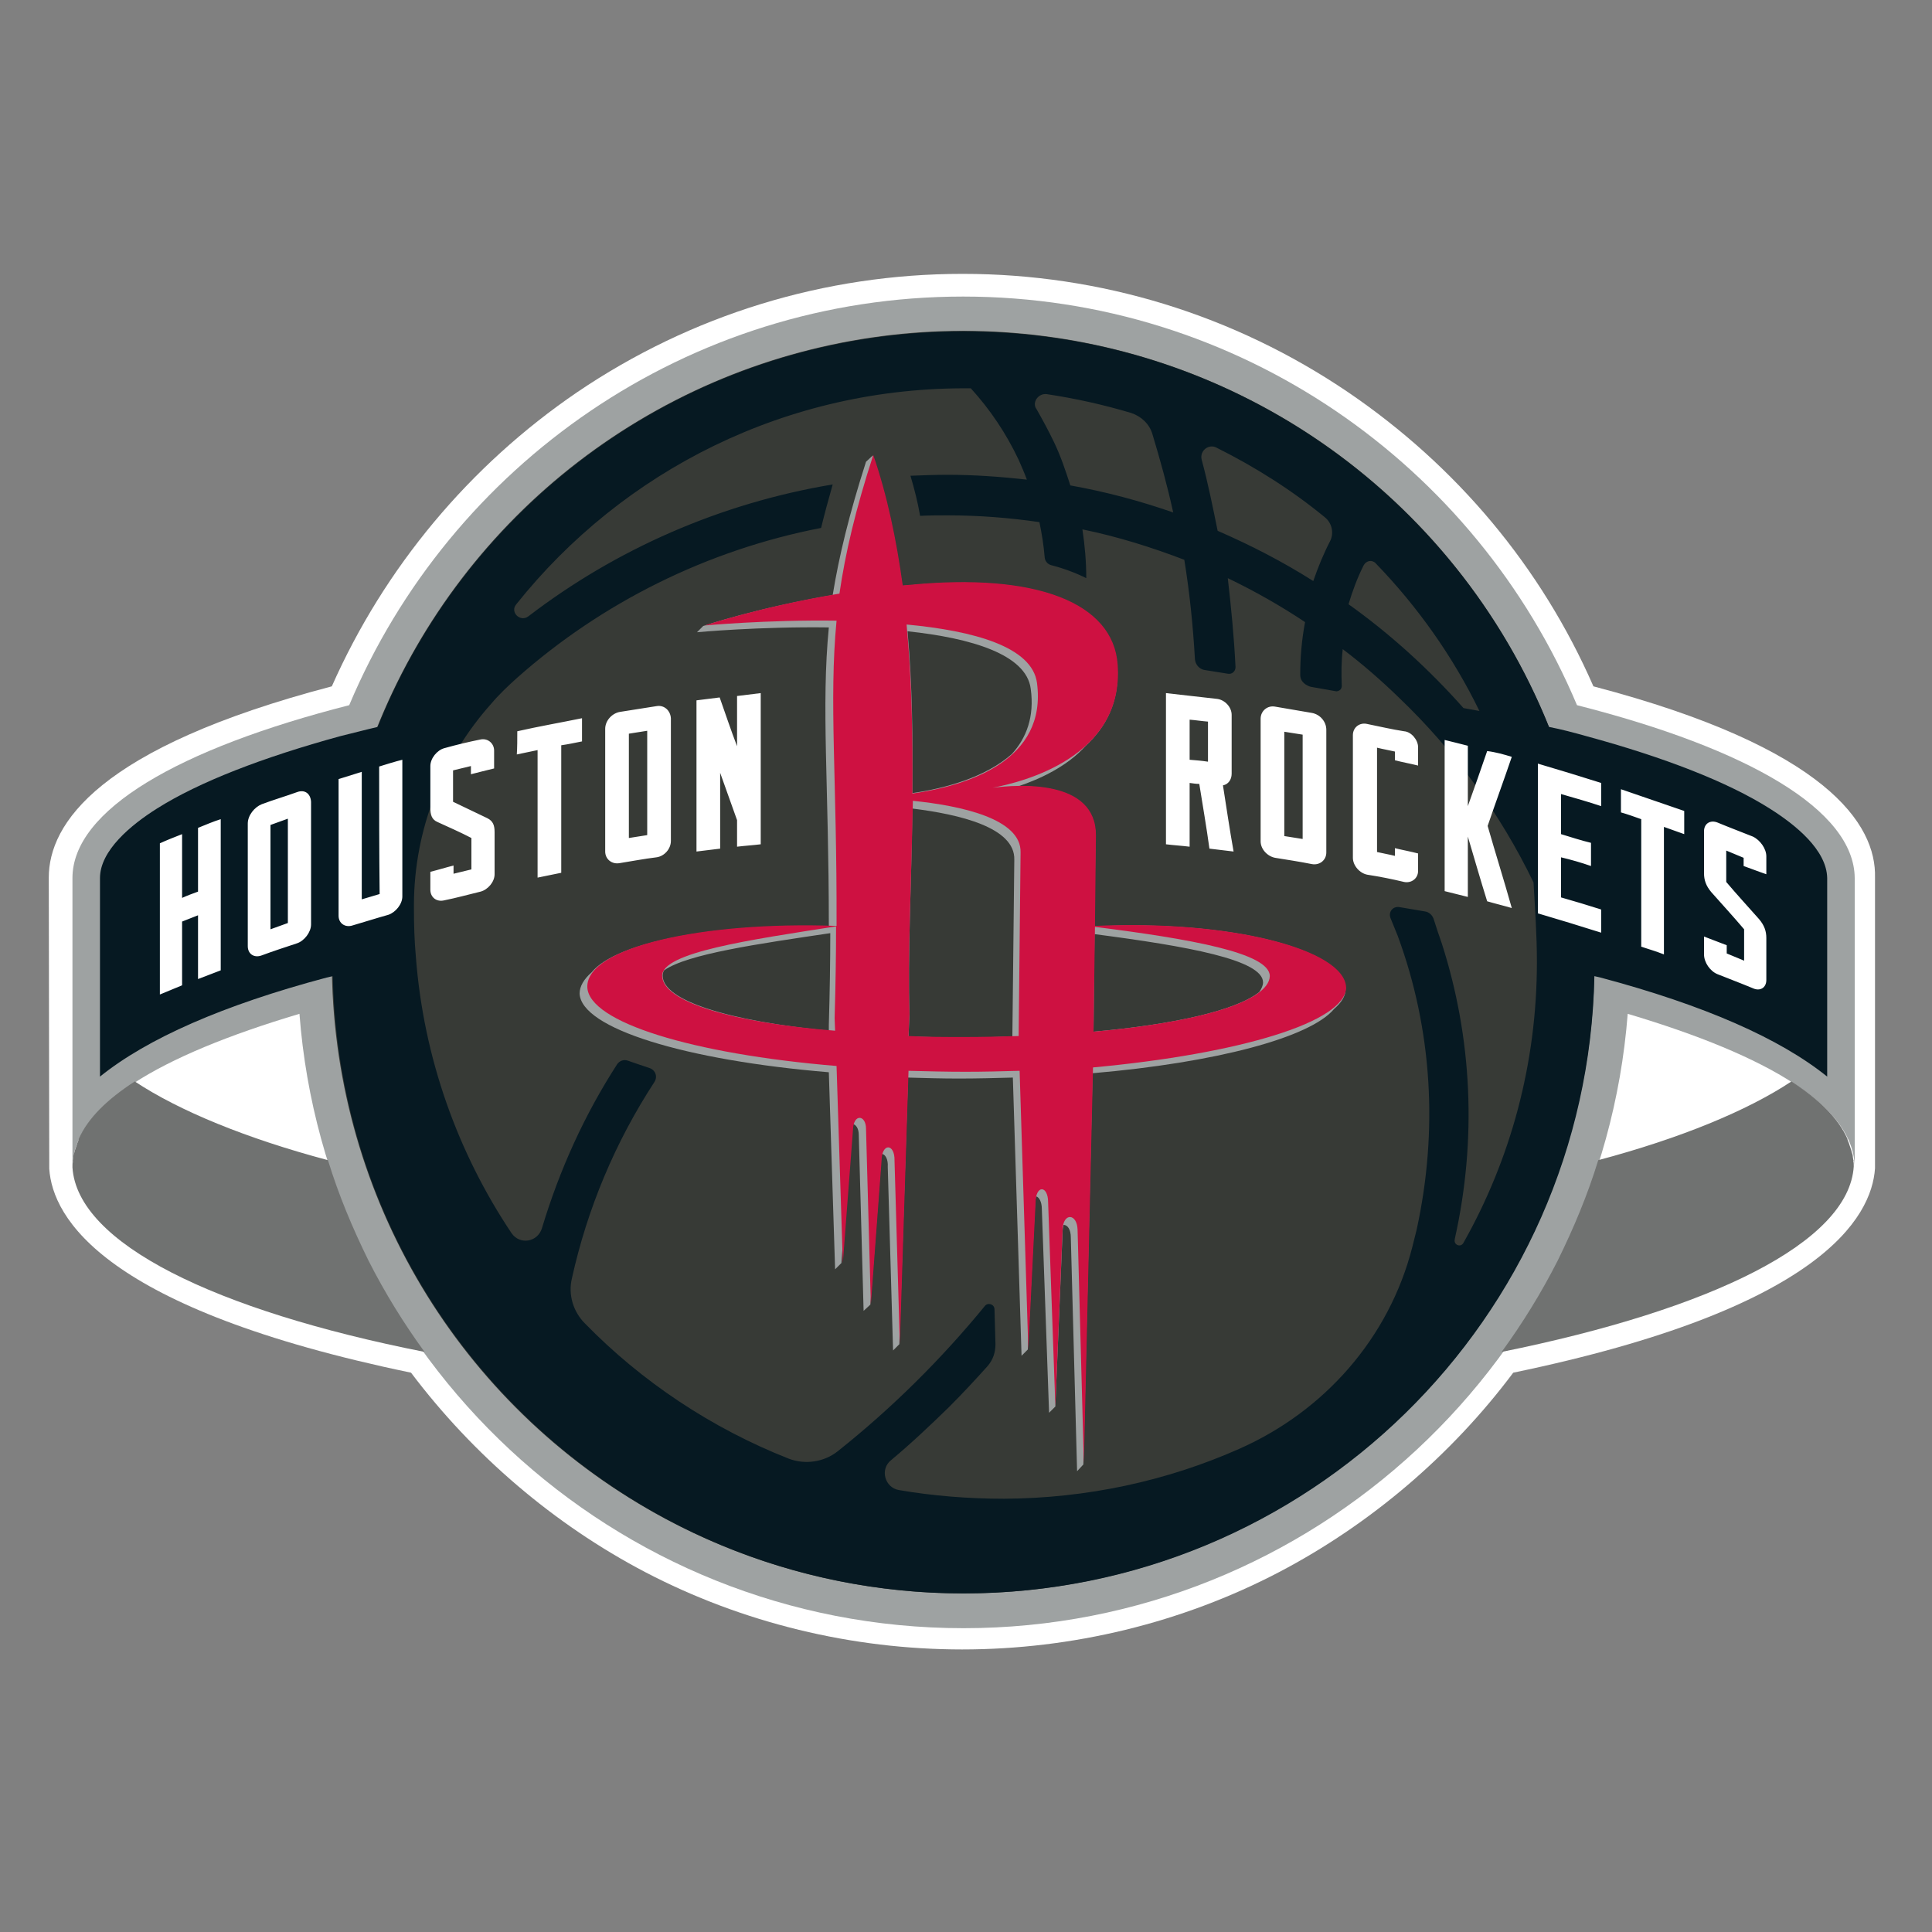
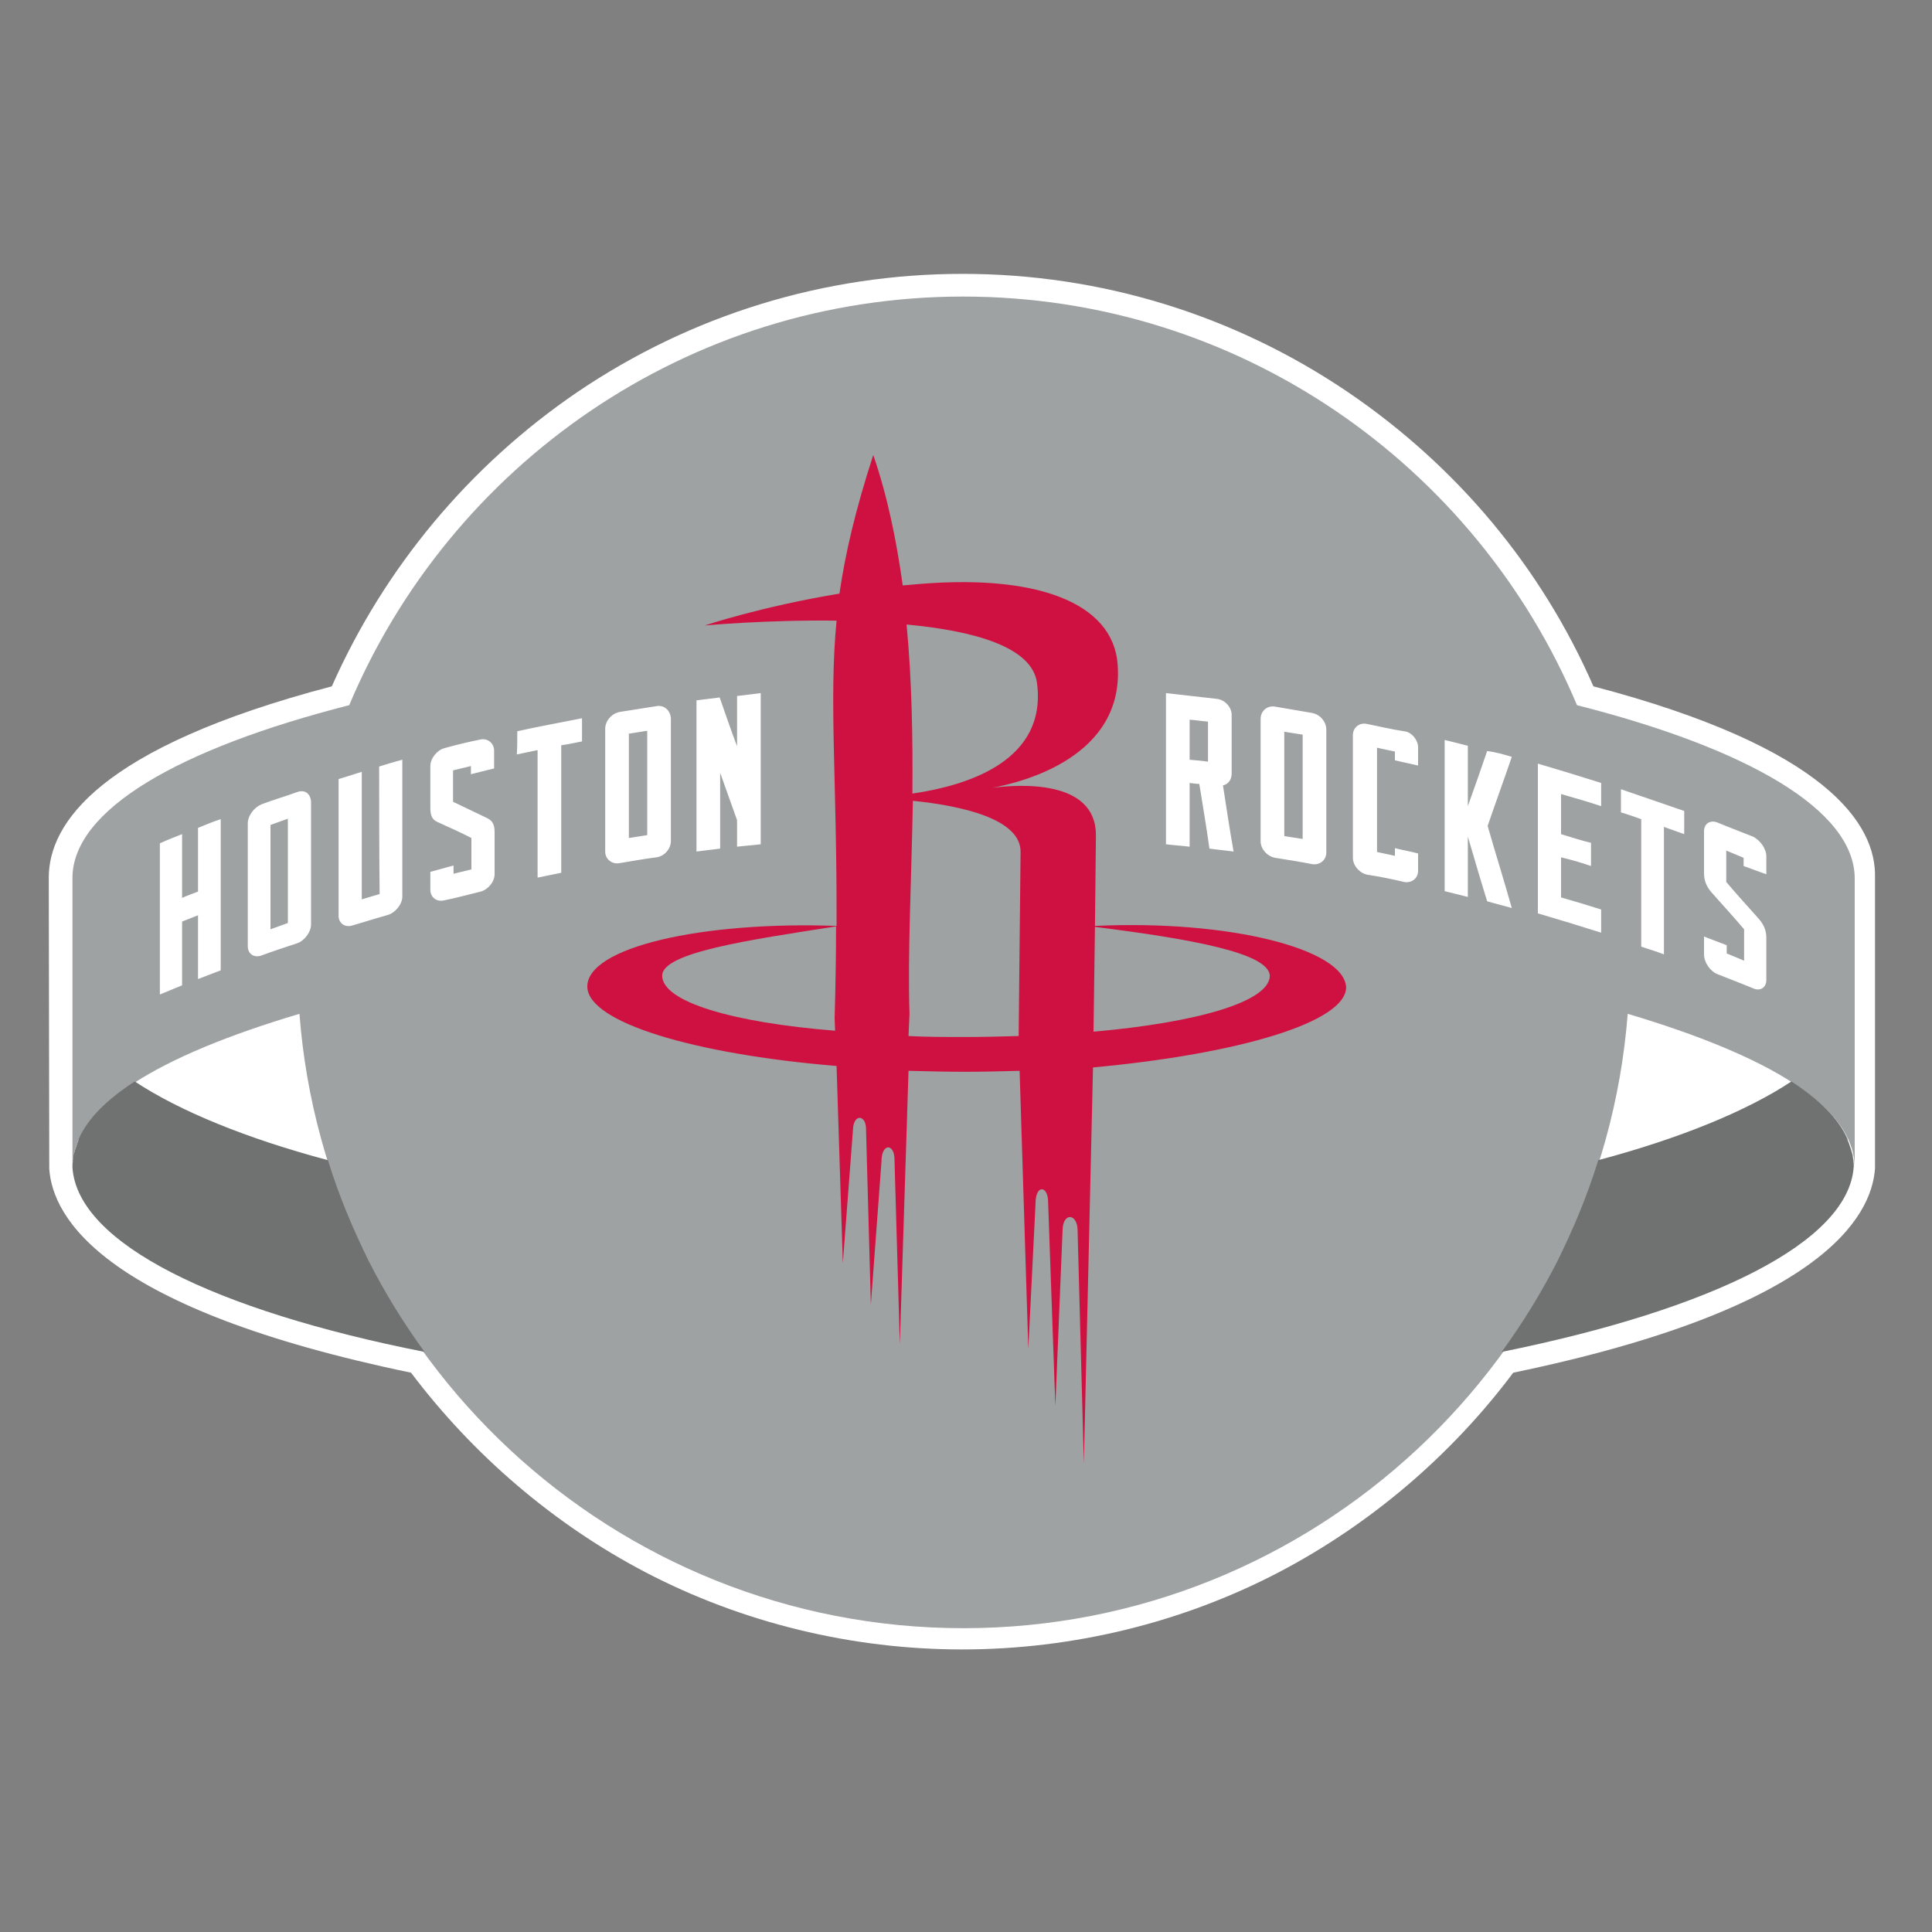
<svg xmlns="http://www.w3.org/2000/svg" version="1.1" id="Layer_1" x="0px" y="0px" viewBox="0 0 400 400" style="enable-background:new 0 0 400 400;" xml:space="preserve">
  <rect x="0" y="0" width="400" height="400" fill="#808080" stroke="none" />
  <style type="text/css">
	.st0{fill:#FFFFFF;}
	.st1{fill:#9EA2A2;}
	.st2{fill:#707271;}
	.st3{fill:#373A36;}
	.st4{fill:#061922;}
	.st5{fill:#CE1141;}
</style>
  <g>
    <path class="st0" d="M329.9,142.1c-10.8-24.7-28.3-45.6-50.8-60.9c-23.6-16-51.2-24.5-79.8-24.5c-28.6,0-56.2,8.5-79.8,24.5   c-22.3,15.2-39.9,36.3-50.8,60.9c-48.4,12.7-58.6,28.5-58.6,39.6l0.1,60.3c0.7,10.2,11.3,29,74.9,42.2   c12.9,17.1,29.6,31.4,48.5,41.3c20.1,10.5,42.8,16,65.6,16s45.5-5.5,65.6-16c18.9-9.9,35.7-24.2,48.5-41.3   c63.6-13.2,74.2-32.1,74.9-42.3v-60.2C388.5,170.7,378.3,154.8,329.9,142.1z" />
    <g>
      <path class="st1" d="M326.5,146c-20.9-49.7-70-84.6-127.1-84.6S93.2,96.3,72.3,146c-35.3,9-57.3,21.7-57.3,35.8v60    c0-12.7,17.8-23.2,47-31.9c5.4,71.1,65,127.2,137.5,127.2c72.4,0,132-56.2,137.5-127.2c29.2,8.7,47,19.2,47,31.9v-60    C383.9,167.7,361.9,155,326.5,146z" />
      <path class="st2" d="M383.7,240.1c0-0.2-0.1-0.4-0.1-0.7c0-0.3-0.1-0.5-0.2-0.8c0-0.1-0.1-0.3-0.1-0.4c-0.1-0.3-0.2-0.6-0.3-0.9    c0-0.1-0.1-0.2-0.1-0.3c-0.1-0.4-0.3-0.7-0.4-1.1v-0.1c-1.9-4.3-5.9-8.2-11.6-11.9c-9.2,6.1-23.1,11.8-40,16.3l0,0l0,0    c-2.2,7.2-5.1,14.1-8.4,20.8l0,0l0,0c-3.4,6.7-7.3,13-11.6,18.9l0,0c43.5-8.8,71.9-22.7,72.9-38.4c0-0.4,0-0.8-0.1-1.2    C383.8,240.4,383.8,240.3,383.7,240.1z" />
      <path class="st2" d="M15.1,240.1c0-0.2,0.1-0.4,0.1-0.7c0-0.3,0.1-0.5,0.2-0.8c0-0.1,0.1-0.3,0.1-0.4c0.1-0.3,0.2-0.6,0.3-0.9    c0-0.1,0.1-0.2,0.1-0.3c0.1-0.4,0.3-0.7,0.4-1.1v-0.1c1.9-4.3,5.9-8.2,11.6-11.9c9.2,6.1,23.1,11.8,40,16.3l0,0l0,0    c2.2,7.2,5.1,14.1,8.4,20.8l0,0l0,0c3.4,6.7,7.3,13,11.6,18.9l0,0C44.4,271.3,16,257.4,15,241.7c0-0.4,0-0.8,0.1-1.2    C15,240.4,15.1,240.3,15.1,240.1z" />
-       <circle class="st3" cx="199.4" cy="199.2" r="130.7" />
      <g>
-         <path class="st4" d="M366.4,167.4c-8.7-5.5-21.8-10.6-38-15c-2.5-0.7-5.1-1.4-7.7-1.9c-19.3-48-66.3-81.9-121.2-81.9     S97.5,102.4,78.2,150.5c-2.6,0.6-5.2,1.3-7.7,1.9c-16.1,4.4-29.3,9.5-38,15c-5.4,3.4-11.8,8.7-11.8,14.4v41.1     c9.8-7.9,25.5-14.8,46.9-20.5c0.4-0.1,0.9-0.2,1.3-0.3c1.5,70.9,59.5,127.8,130.6,127.8c71.2,0,129.2-56.9,130.6-127.8     c0.4,0.1,0.9,0.2,1.3,0.3c21.4,5.7,37.1,12.6,46.9,20.5v-41.1C378.2,176,371.8,170.8,366.4,167.4z M282.3,117.1     c0.5-1,1.7-1.3,2.5-0.5c8.7,9,16,19.3,21.5,30.6c-1.1-0.2-2.2-0.4-3.3-0.6c-7.1-8-15.1-15.3-23.8-21.5     C280,122.4,281,119.7,282.3,117.1z M251.9,92.7c8,4,15.6,8.8,22.4,14.4c1.5,1.2,1.9,3.3,1.1,4.9c-1.4,2.7-2.5,5.4-3.5,8.3     c-6.3-4-12.9-7.4-19.8-10.4c-1-4.9-2-9.9-3.3-14.7C248.3,93.3,250.3,91.8,251.9,92.7z M216.7,81.6c6,0.9,11.8,2.2,17.5,3.9     c2.1,0.7,3.8,2.3,4.4,4.4c1.6,5.3,3.1,10.7,4.3,16.2c-6.9-2.4-14-4.3-21.3-5.6c-1-3.1-2-6.1-3.4-9c-1.1-2.3-2.3-4.5-3.6-6.8     C213.6,83.4,214.9,81.4,216.7,81.6z M318.2,199.2c0,21.1-5.5,40.9-15.2,58.1c-0.6,1.1-2.1,0.4-1.8-0.7v-0.1     c4.6-20.6,3.6-41.6-2.7-61.2c-0.6-1.7-1.2-3.5-1.7-5.1c-0.3-0.8-1-1.4-1.8-1.5l-5.3-0.9c-1.4-0.2-2.3,1.1-1.8,2.3     c0.5,1.3,1,2.4,1.5,3.7c7.1,19.3,8.4,40.2,3.9,60.8c-0.3,1.2-0.6,2.4-0.9,3.6c-4.8,18.8-18.2,34-35.9,41.8     c-14.9,6.6-31.4,10.2-48.6,10.3c-7.4,0-14.8-0.6-21.8-1.8c-2.9-0.5-4-4.3-1.6-6.2c4.2-3.5,8.1-7.2,12-11c2.8-2.8,5.4-5.6,8-8.5     c1.1-1.3,1.6-2.8,1.6-4.5l-0.2-7.2c0-1.1-1.4-1.5-2-0.7c-9.1,11.1-19.3,21.2-30.5,30.1c-2.8,2.2-6.7,2.8-10.1,1.5     c-16-6.3-30.5-16-42.2-28c-2.4-2.4-3.5-5.9-2.7-9.3c3.2-14.5,9-28.3,17.1-40.7c0.7-1.1,0.2-2.5-1.1-2.9c-1.5-0.5-3-1-4.4-1.5     c-0.8-0.3-1.7,0-2.2,0.7c-6.8,10.5-12,22-15.6,34c-0.9,2.9-4.6,3.5-6.3,1c-11.1-16.6-18.2-36.2-19.8-57.2     c-0.3-3.3-0.4-6.6-0.4-9.9c0-0.4,0-0.8,0-1.1c0.1-15.4,5.9-30.1,16-41.4c1.6-1.9,3.5-3.7,5.4-5.4c17.5-15.5,39.2-26.4,62.9-31     c0.7-2.9,1.5-5.8,2.4-9c-23.4,3.9-45,13.5-63,27.3c-1.7,1.3-3.9-0.9-2.5-2.5c22-27.6,56-45.1,94.1-44.7l0,0     c4,4.4,7.3,9.3,9.9,14.8c0.6,1.4,1.2,2.7,1.7,4.1c-5.4-0.6-10.9-1-16.4-1c-2.6,0-5.2,0.1-7.7,0.2c0.8,2.7,1.5,5.4,2,8.3     c1.9-0.1,3.8-0.1,5.7-0.1c6.5,0,12.8,0.5,19,1.4c0.5,2.4,0.9,4.9,1.1,7.4c0.1,0.7,0.6,1.3,1.3,1.5c2.7,0.7,5.1,1.6,7.3,2.7     c0-3.4-0.3-6.8-0.8-10.1c7.3,1.5,14.3,3.7,21.1,6.3c1.1,6.8,1.8,13.6,2.2,20.6c0.1,1.1,0.9,2,1.9,2.2l5,0.8     c0.8,0.1,1.5-0.5,1.5-1.4c-0.3-6.2-0.9-12.3-1.6-18.4c5.6,2.7,10.9,5.7,16,9.1c-0.7,3.7-1,7.3-1,10.9c0,0.9,0.4,1.5,1.1,2     c0.3,0.2,0.7,0.4,1.1,0.5l5.1,0.9c0.4,0.1,0.8-0.1,1.1-0.4c0.1-0.2,0.2-0.4,0.2-0.7c-0.1-2.5-0.1-5.1,0.2-7.6     c4.1,3.1,8,6.5,11.7,10.1c11.4,10.9,20.9,23.9,27.8,38.2C317.8,188,318.2,193.5,318.2,199.2L318.2,199.2z" />
-       </g>
+         </g>
      <g>
-         <path class="st1" d="M226.6,191.8l0.2-18.8c0-8.8-9.2-10.3-16-10.2c4.5-1.5,10.1-4.1,13.9-8.3c4.2-3.9,7.2-9.2,6.6-16.8     c-0.9-12.8-16.8-19.1-43.2-16.5c-0.4,0-0.9,0.1-1.3,0.1c-1.3-9.4-3.2-18.6-6.1-27l-1.4,1.3c-3.5,10.9-5.6,19.6-6.9,27.6     c-15.8,2.7-26.8,6.4-26.8,6.4l-1.3,1.3c0,0,12.8-1.2,27.3-1c-1.6,16.5,0,32.2,0,61.9c-23.5-0.7-44.1,3.3-49.1,9.5     c-1.6,1.4-2.5,2.9-2.5,4.4c0.3,7.2,21.7,13.8,51.6,16.3l1.3,40.8l1.3-1.3l2.1-27.6c0-0.5,0.1-0.9,0.2-1.2     c0.7,0.1,1.3,0.9,1.3,2.3l1,36.4l1.4-1.3l2.2-29.6c0-0.7,0.1-1.2,0.2-1.6c0.7,0.1,1.3,1.1,1.2,2.7l1.1,38l1.3-1.3l1.8-55.2     c3.5,0.1,7,0.2,10.5,0.2c3.8,0,7.5-0.1,11.2-0.2l1.8,57.6l1.3-1.3l1.5-30.2c0-0.6,0.1-1.1,0.2-1.5c0.6,0.1,1.2,1.1,1.2,2.6     l1.5,42.2l1.3-1.3L220,255c0-0.5,0.1-1,0.2-1.4c0.8,0,1.5,0.9,1.5,2.6l1.3,48.4l1.3-1.4l1.9-81c25.6-2.2,45.1-7.4,50-13.3     c1.6-1.4,2.4-2.7,2.4-4.2C278.3,196.5,254.5,190.4,226.6,191.8 M171.6,213.4c-20.6-2-34.4-6.2-34.4-11.4c0-0.4,0.1-0.8,0.3-1.1     c4.8-3.4,19.6-5.5,34.4-7.7c0,5.8-0.1,12.1-0.3,19L171.6,213.4z M213.4,142.6c0.8,5.8-0.9,10.2-3.9,13.5     c-5.4,4.8-13.7,7.1-20.6,8.1c0.1-11,0-22.3-1-33.5C201.1,132.1,212.5,135.5,213.4,142.6 M209.6,214.6c-3.2,0.1-6.5,0.2-9.9,0.2     c-4,0-7.8-0.1-11.6-0.2l0.2-4.6c-0.4-11.9,0.4-26.8,0.6-42.6c9.7,1.2,21.3,3.9,21.1,10.6L209.6,214.6z M260.7,205.4     c-4.8,3.8-17.5,6.7-34.3,8.2l0.2-20.2c19.2,2.5,34.9,5.3,34.9,10C261.5,204,261.2,204.7,260.7,205.4" />
+         <path class="st1" d="M226.6,191.8l0.2-18.8c0-8.8-9.2-10.3-16-10.2c4.5-1.5,10.1-4.1,13.9-8.3c4.2-3.9,7.2-9.2,6.6-16.8     c-0.9-12.8-16.8-19.1-43.2-16.5c-0.4,0-0.9,0.1-1.3,0.1c-1.3-9.4-3.2-18.6-6.1-27l-1.4,1.3c-3.5,10.9-5.6,19.6-6.9,27.6     c-15.8,2.7-26.8,6.4-26.8,6.4l-1.3,1.3c0,0,12.8-1.2,27.3-1c-1.6,16.5,0,32.2,0,61.9c-23.5-0.7-44.1,3.3-49.1,9.5     c-1.6,1.4-2.5,2.9-2.5,4.4c0.3,7.2,21.7,13.8,51.6,16.3l1.3,40.8l1.3-1.3l2.1-27.6c0.7,0.1,1.3,0.9,1.3,2.3l1,36.4l1.4-1.3l2.2-29.6c0-0.7,0.1-1.2,0.2-1.6c0.7,0.1,1.3,1.1,1.2,2.7l1.1,38l1.3-1.3l1.8-55.2     c3.5,0.1,7,0.2,10.5,0.2c3.8,0,7.5-0.1,11.2-0.2l1.8,57.6l1.3-1.3l1.5-30.2c0-0.6,0.1-1.1,0.2-1.5c0.6,0.1,1.2,1.1,1.2,2.6     l1.5,42.2l1.3-1.3L220,255c0-0.5,0.1-1,0.2-1.4c0.8,0,1.5,0.9,1.5,2.6l1.3,48.4l1.3-1.4l1.9-81c25.6-2.2,45.1-7.4,50-13.3     c1.6-1.4,2.4-2.7,2.4-4.2C278.3,196.5,254.5,190.4,226.6,191.8 M171.6,213.4c-20.6-2-34.4-6.2-34.4-11.4c0-0.4,0.1-0.8,0.3-1.1     c4.8-3.4,19.6-5.5,34.4-7.7c0,5.8-0.1,12.1-0.3,19L171.6,213.4z M213.4,142.6c0.8,5.8-0.9,10.2-3.9,13.5     c-5.4,4.8-13.7,7.1-20.6,8.1c0.1-11,0-22.3-1-33.5C201.1,132.1,212.5,135.5,213.4,142.6 M209.6,214.6c-3.2,0.1-6.5,0.2-9.9,0.2     c-4,0-7.8-0.1-11.6-0.2l0.2-4.6c-0.4-11.9,0.4-26.8,0.6-42.6c9.7,1.2,21.3,3.9,21.1,10.6L209.6,214.6z M260.7,205.4     c-4.8,3.8-17.5,6.7-34.3,8.2l0.2-20.2c19.2,2.5,34.9,5.3,34.9,10C261.5,204,261.2,204.7,260.7,205.4" />
        <path class="st5" d="M278.7,204.4c-0.4-7.9-24.1-14-52-12.7l0.2-18.8c0-11.6-16-10.5-21.4-9.8c6.3-1.2,27.3-6.4,25.9-25.5     c-0.9-12.8-16.8-19.1-43.2-16.5c-0.4,0-0.9,0.1-1.3,0.1c-1.3-9.4-3.2-18.6-6.1-27c-3.7,11.4-5.8,20.4-7,28.7     c-16.3,2.7-27.9,6.6-27.9,6.6s12.8-1.2,27.3-1c-1.6,16.7,0.1,32.7,0,63.2c-27.7-1-51.9,4.4-51.6,12.7     c0.3,7.2,21.6,13.8,51.6,16.3l1.3,40.8l2.1-27.6c0.1-3.4,2.7-3.1,2.7-0.2l1,36.4l2.2-29.6c0-4,2.8-3.8,2.7-0.2l1.1,38l1.8-56.6     c3.9,0.1,7.8,0.2,11.8,0.2c3.8,0,7.5-0.1,11.2-0.2l1.8,57.6l1.5-30.2c0-3.9,2.6-3.7,2.6-0.2l1.5,42.2l1.5-36.5     c0.1-3.6,3-3.4,3.1,0l1.3,48.4l1.9-82.2V221C256.6,218.2,278.7,211.6,278.7,204.4 M214.7,141.4c2.1,16-14.1,21.2-25.8,22.9     c0.1-11.4-0.1-23.4-1.2-35C201.6,130.6,213.7,133.9,214.7,141.4 M137.1,202c0-4.8,18-7.4,36-10.2c0,5.8-0.1,12.1-0.3,19l0.1,2.6     C151.6,211.7,137.1,207.4,137.1,202 M188.1,214.5l0.2-4.6c-0.4-12.2,0.4-27.6,0.7-44.1c9.9,1,22.5,3.7,22.3,10.7l-0.4,38     c-3.6,0.1-7.3,0.2-11.2,0.2C195.7,214.7,191.9,214.7,188.1,214.5 M226.4,213.6l0.3-21.7c19.8,2.5,36.2,5.4,36.2,10.2     C262.7,207.4,247.9,211.7,226.4,213.6" />
      </g>
      <path class="st0" d="M61.5,164c-2.5,0.9-4.9,1.6-7.3,2.5c-1.5,0.6-2.9,2.3-2.9,4c0,8.5,0,16.9,0,25.4c0,1.6,1.3,2.5,2.9,1.9    c2.4-0.9,4.9-1.7,7.3-2.5c1.5-0.5,2.9-2.3,2.9-3.9c0-8.5,0-16.9,0-25.4C64.3,164.3,63.1,163.4,61.5,164z M59.6,191.1    c-1.2,0.4-2.4,0.9-3.6,1.3c0-7.2,0-14.4,0-21.6c1.2-0.4,2.4-0.9,3.6-1.3C59.6,176.7,59.6,183.8,59.6,191.1z M135.9,146.2    c-2.5,0.4-5.1,0.8-7.6,1.2c-1.6,0.3-3,1.8-3,3.5c0,8.5,0,16.9,0,25.4c0,1.6,1.4,2.7,3,2.4c2.5-0.4,5.1-0.9,7.6-1.2    c1.6-0.2,3-1.7,3-3.4c0-8.5,0-16.9,0-25.4C138.8,147.1,137.5,145.9,135.9,146.2z M134,172.9c-1.3,0.2-2.5,0.4-3.8,0.6    c0-7.2,0-14.4,0-21.6c1.3-0.2,2.5-0.4,3.8-0.6C134,158.5,134,165.7,134,172.9z M78.5,158.7c1.6-0.5,3.2-1,4.8-1.4    c0,9.5,0,18.9,0,28.3c0,1.6-1.4,3.3-2.9,3.8c-2.5,0.7-5,1.5-7.4,2.2c-1.5,0.5-2.9-0.4-2.9-2c0-9.5,0-18.9,0-28.3    c1.6-0.5,3.2-1,4.8-1.5c0,8.8,0,17.6,0,26.4c1.3-0.4,2.4-0.7,3.7-1.1C78.5,176.3,78.5,167.5,78.5,158.7z M41,171.4    c1.5-0.6,3.1-1.3,4.7-1.8c0,10.4,0,20.9,0,31.3c-1.5,0.6-3.2,1.2-4.7,1.8c0-4.4,0-8.8,0-13.2c-1.1,0.4-2.2,0.9-3.3,1.3    c0,4.4,0,8.8,0,13.2c-1.5,0.6-3.1,1.3-4.6,1.9c0-10.4,0-20.9,0-31.3c1.5-0.7,3.1-1.3,4.6-1.9c0,4.4,0,8.8,0,13.2    c1.1-0.5,2.2-0.9,3.3-1.3C41,180.3,41,175.8,41,171.4z M107.1,151.4c4.4-1,9-1.8,13.4-2.7c0,1.6,0,3.3,0,4.8    c-1.5,0.3-2.9,0.6-4.3,0.8c0,8.8,0,17.6,0,26.4c-1.6,0.3-3.3,0.7-4.9,1c0-8.8,0-17.6,0-26.4c-1.5,0.3-2.8,0.6-4.3,0.9    C107.1,154.7,107.1,153.1,107.1,151.4z M157.5,143.5c0,10.4,0,20.9,0,31.3c-1.6,0.2-3.3,0.3-4.9,0.5c0-1.8,0-3.7,0-5.5    c-1.2-3.3-2.3-6.5-3.5-9.8c0,5.2,0,10.4,0,15.7c-1.6,0.2-3.3,0.4-4.9,0.6c0-10.4,0-20.9,0-31.3c1.6-0.2,3.2-0.4,4.8-0.6    c1.2,3.4,2.3,6.7,3.6,10.1c0-3.5,0-7,0-10.4C154.3,143.9,155.9,143.7,157.5,143.5z M102.3,155.4c0,1.3,0,2.4,0,3.7    c-1.6,0.4-3.3,0.8-4.8,1.2c0-0.6,0-1.2,0-1.7c-1.3,0.3-2.4,0.6-3.7,0.9c0,2.1,0,4.4,0,6.5c2.3,1.1,4.6,2.2,7.1,3.4    c1.2,0.6,1.5,1.5,1.5,2.9c0,2.9,0,5.8,0,8.7c0,1.6-1.4,3.2-2.9,3.6c-2.5,0.6-5,1.3-7.5,1.8c-1.6,0.4-2.9-0.6-2.9-2.2    c0-1.3,0-2.4,0-3.7c1.6-0.4,3.2-0.9,4.8-1.3c0,0.6,0,1.2,0,1.7c1.3-0.3,2.4-0.6,3.7-0.9c0-2.1,0-4.4,0-6.5c-2.3-1.2-4.6-2.2-7-3.3    c-1.2-0.5-1.5-1.5-1.5-2.9c0-2.9,0-5.8,0-8.7c0-1.6,1.4-3.3,2.9-3.7c2.5-0.7,5-1.3,7.5-1.8C101,152.8,102.3,153.9,102.3,155.4z     M271.6,147.6c-2.5-0.4-5.1-0.9-7.6-1.3c-1.6-0.3-3,0.9-3,2.5c0,8.5,0,16.9,0,25.4c0,1.6,1.4,3.1,3,3.4c2.5,0.4,5.1,0.8,7.6,1.3    c1.6,0.3,3-0.8,3-2.4c0-8.5,0-16.9,0-25.4C274.6,149.4,273.3,147.9,271.6,147.6z M269.7,173.7c-1.3-0.2-2.5-0.4-3.8-0.6    c0-7.2,0-14.4,0-21.6c1.3,0.2,2.5,0.4,3.8,0.6C269.7,159.3,269.7,166.5,269.7,173.7z M335.6,163.4c4.4,1.5,8.7,3,13.1,4.5    c0,1.6,0,3.3,0,4.8c-1.4-0.5-2.8-1-4.2-1.5c0,8.8,0,17.6,0,26.4c-1.5-0.6-3.2-1.1-4.7-1.6c0-8.8,0-17.6,0-26.4    c-1.4-0.5-2.8-1-4.2-1.4C335.6,166.6,335.6,165.1,335.6,163.4z M361,179.3c0-0.6,0-1.2,0-1.7c-1.2-0.5-2.4-1-3.6-1.5    c0,2.1,0,4.4,0,6.5c2.2,2.6,4.5,5.1,6.8,7.7c1.1,1.3,1.5,2.5,1.5,3.9c0,2.9,0,5.8,0,8.7c0,1.6-1.3,2.4-2.8,1.7    c-2.4-1-4.8-1.9-7.3-2.9c-1.5-0.6-2.8-2.4-2.8-4.1c0-1.3,0-2.4,0-3.7c1.5,0.6,3.2,1.2,4.7,1.8c0,0.6,0,1.2,0,1.7    c1.2,0.5,2.4,1,3.6,1.5c0-2.1,0-4.4,0-6.5c-2.2-2.6-4.5-5.1-6.8-7.7c-1.1-1.3-1.5-2.5-1.5-3.9c0-2.9,0-5.8,0-8.7    c0-1.6,1.3-2.4,2.8-1.8c2.4,1,4.8,1.9,7.3,2.9c1.5,0.7,2.8,2.5,2.8,4.1c0,1.3,0,2.4,0,3.7C364.2,180.5,362.7,179.9,361,179.3z     M313,156.7c-1.6,4.7-3.4,9.6-5,14.3c1.6,5.6,3.4,11.3,5,17c-1.7-0.5-3.4-0.9-5.1-1.4c-1.4-4.5-2.7-9-4-13.4c0,4.2,0,8.3,0,12.5    c-1.6-0.4-3.2-0.8-4.8-1.2c0-10.4,0-20.9,0-31.3c1.6,0.4,3.3,0.8,4.8,1.2c0,4.2,0,8.3,0,12.5c1.4-3.9,2.7-7.6,4-11.4    C309.6,155.7,311.4,156.2,313,156.7z M293.6,154.7c0,1.3,0,2.5,0,3.8c-1.6-0.4-3.3-0.7-4.8-1.1c0-0.6,0-1.2,0-1.8    c-1.3-0.3-2.5-0.5-3.7-0.8c0,7.2,0,14.4,0,21.6c1.3,0.3,2.5,0.5,3.7,0.8c0-0.6,0-1.1,0-1.6c1.6,0.4,3.3,0.7,4.8,1.1    c0,1.2,0,2.3,0,3.6c0,1.6-1.4,2.6-2.9,2.3c-2.5-0.6-5-1.1-7.6-1.5c-1.6-0.3-3-1.9-3-3.5c0-8.5,0-16.9,0-25.4c0-1.6,1.4-2.7,3-2.3    c2.5,0.5,5,1.1,7.6,1.5C292.2,151.5,293.6,153.2,293.6,154.7z M255,160.2c0-4.1,0-8.1,0-12.2c0-1.6-1.4-3.1-3-3.3    c-3.6-0.4-7.1-0.8-10.6-1.2l0,0c0,10.4,0,20.9,0,31.3c1.6,0.2,3.3,0.3,4.9,0.5c0-4.4,0-8.8,0-13.2c0.7,0.1,1.4,0.2,2,0.2    c0.7,4.4,1.5,9,2.1,13.4c1.6,0.2,3.3,0.4,5,0.6c-0.8-4.5-1.5-9.2-2.2-13.7C254.3,162.4,255,161.4,255,160.2z M250.1,157.7    c-1.3-0.2-2.5-0.3-3.8-0.4c0-2.8,0-5.6,0-8.3c1.3,0.1,2.5,0.3,3.8,0.4C250.1,152.1,250.1,154.9,250.1,157.7z M318.4,158.1    c4.4,1.3,8.7,2.6,13.1,4c0,1.6,0,3.3,0,4.8c-2.7-0.9-5.5-1.7-8.3-2.5c0,2.8,0,5.6,0,8.3c2,0.6,4.1,1.3,6.2,1.8c0,1.6,0,3.3,0,4.8    c-2-0.7-4.1-1.3-6.2-1.8c0,2.8,0,5.6,0,8.3c2.8,0.8,5.5,1.6,8.3,2.5c0,1.6,0,3.3,0,4.8c-4.4-1.4-8.7-2.7-13.1-4    C318.4,179,318.4,168.6,318.4,158.1z" />
    </g>
  </g>
</svg>